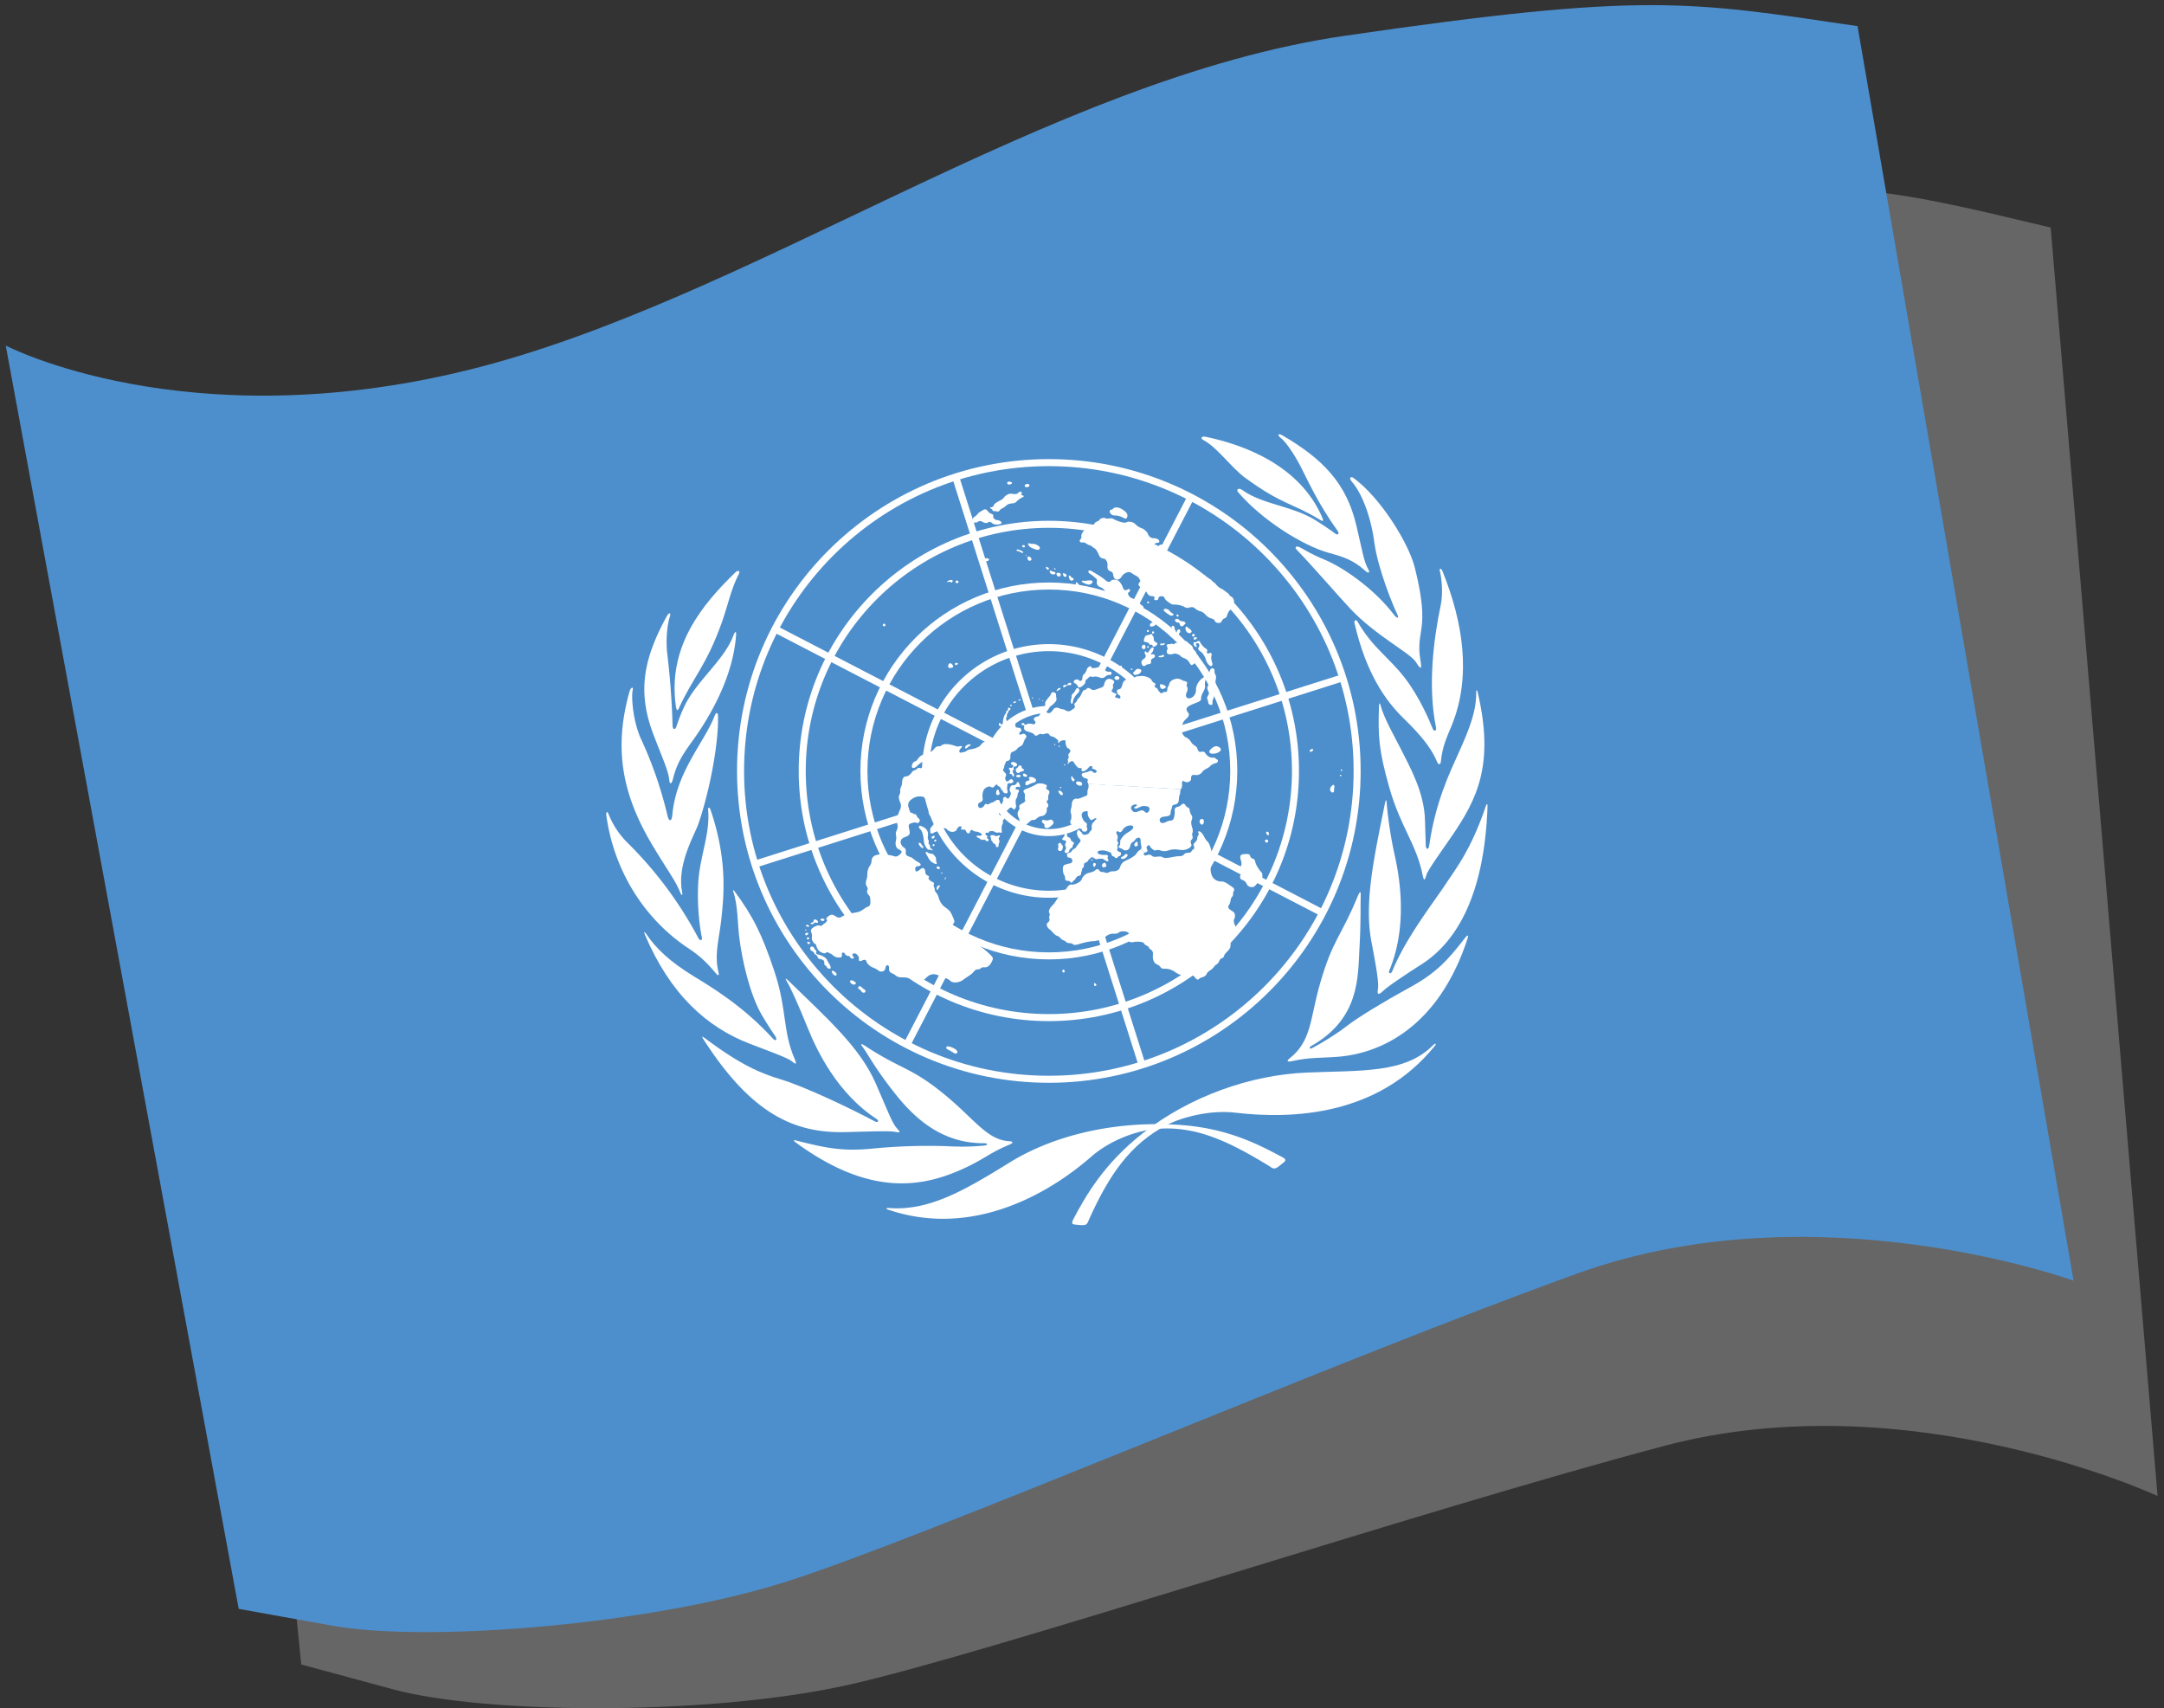
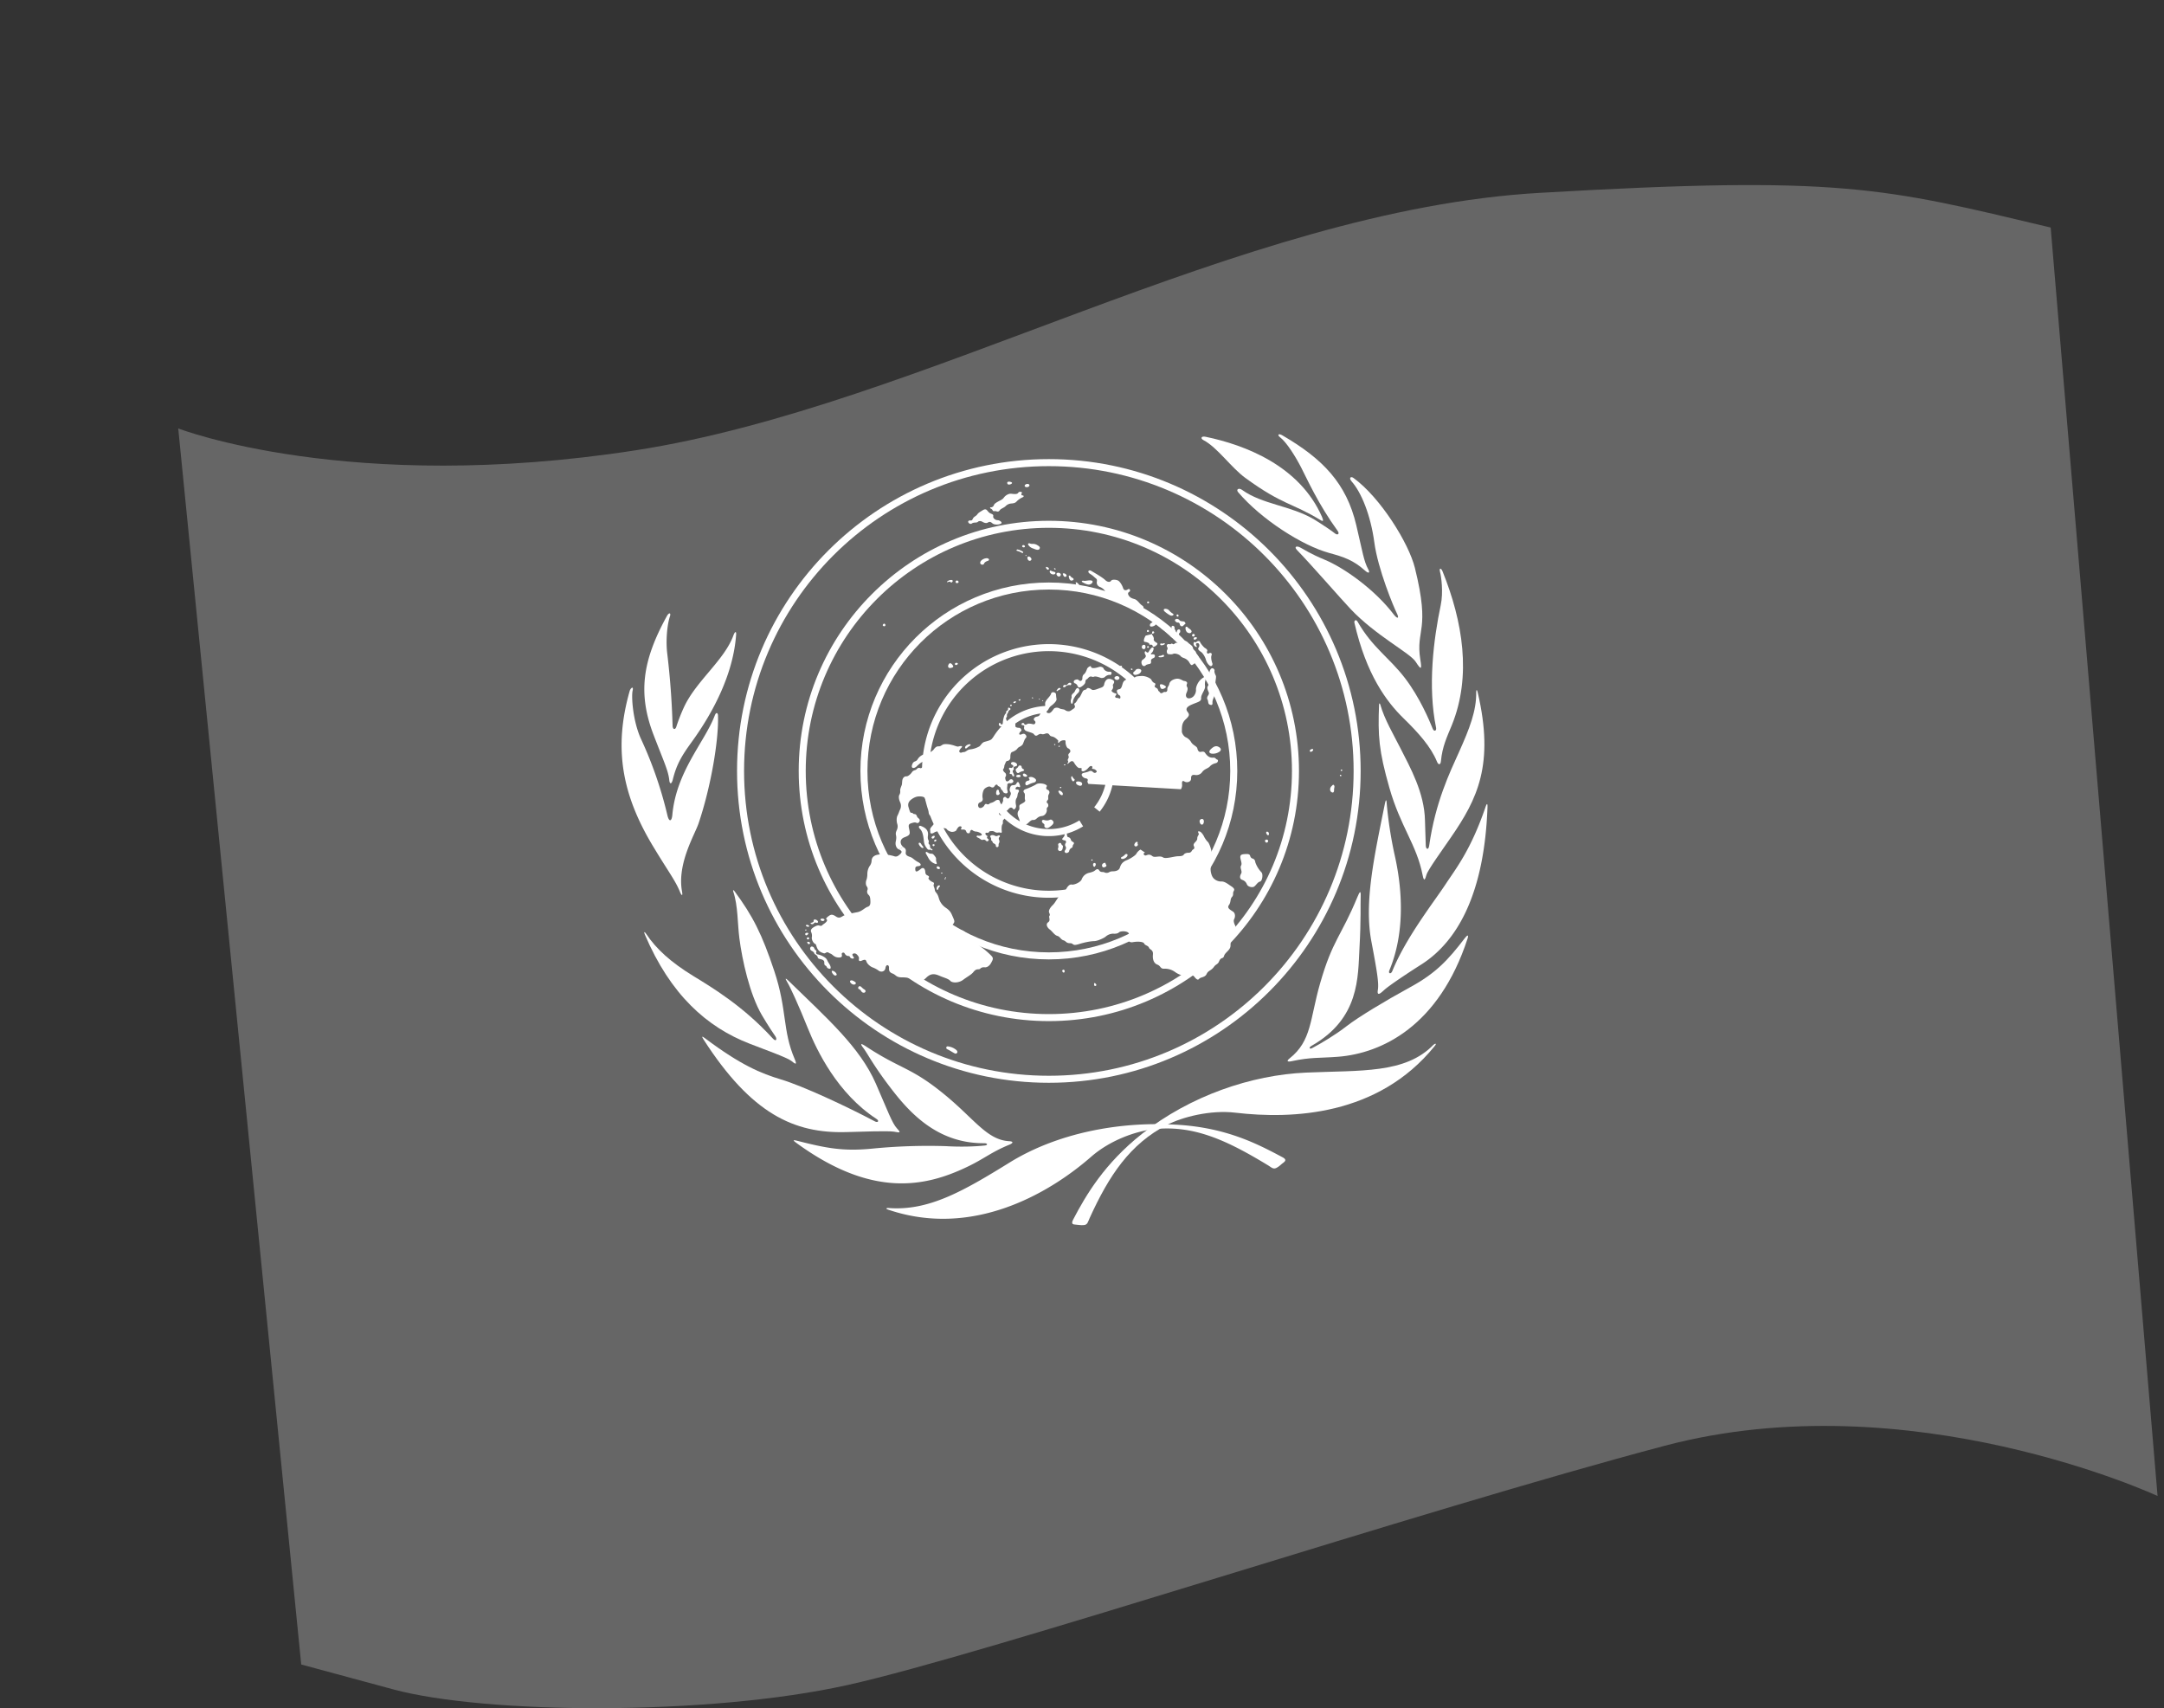
<svg xmlns="http://www.w3.org/2000/svg" id="Layer_1" width="50.813" height="40.107" viewBox="0 0 50.813 40.107">
  <rect x="0" y="0" width="50.813" height="40.107" fill="#333333" stroke="none" />
  <path fill="#666" d="M48.152 5.342l2.51 29.782s-5.809-2.703-11.57-1.18-15.904 4.888-19.185 5.617c-3.28.73-8.504.688-10.671.104l-2.163-.585-2.888-29.021s4.009 1.556 10.735.514c6.726-1.041 14.159-5.639 21.232-6.045 7.075-.411 8.057-.124 12 .814z" />
-   <path fill="#4D8FCC" d="M43.617.614l5.072 29.455s-6.02-2.191-11.629-.177c-5.607 2.016-15.423 6.243-18.627 7.253-3.205 1.012-8.413 1.422-10.623 1.025l-2.205-.396-5.47-29.66s4.215 2.2 10.825.581C17.571 7.076 24.58 1.854 31.592.838 38.604-.181 39.607.02 43.617.614z" />
  <g fill="#FFF">
    <path d="M21.615 19.39c.108.037.192.099.174.228-.006.044-.004.079.008.101a.062.062 0 0 1 .009.055c-.006.02-.002.041.013.051.014.01.02.034.02.054 0 .021.014.048.04.054.025.007.02.045-.006.028-.042-.027-.065.008-.094-.026-.087-.103-.08-.157-.091-.24-.011-.083-.029-.178-.083-.23-.055-.053-.019-.085.01-.075zM21.617 19.797c-.031-.024-.055-.006-.041.027.013.033.059.083.086.086.027.003.025-.02.007-.04-.032-.037-.044-.065-.052-.073zM21.897 19.842c.003.023.025.031.04.016.014-.015.009-.033-.009-.036-.019-.004-.033.006-.031.02zM21.94 19.729c-.02.02.007.037.032.025.024-.012.018-.072-.032-.025zM21.772 20.008c.04.028.068.038.101.036.032-.001.052.025.066.042.014.017.044.053.041.078a.186.186 0 0 0 .009.078c.009.023.024.064-.049.032a.281.281 0 0 1-.143-.135l-.059-.105c-.009-.02.01-.044.034-.026zM22.014 20.398c.036.023.087-.01.037-.045-.053-.036-.078.019-.037.045zM22.109 20.49c-.02.004-.016.026.008.019s.016-.024-.008-.019zM22.2 20.594c-.008.016-.017.031-.017.044 0 .014.016.017.018.001.001-.016.003-.032.009-.04.006-.008-.004-.015-.01-.005zM22.04 20.789c-.032.01-.049.047-.046.079.003.032.028.033.035.007a.143.143 0 0 1 .041-.065c.013-.011-.011-.027-.03-.021z" />
    <path d="M21.21 19.887c.065.044.064.071.058.121-.007.05.012.083.094.109.082.027.089.067.193.122s.063.093.008.097c-.055.004-.076.02-.071.079.005.059.029.068.129-.014.067-.056.1.013.104.055.004.042.006.076.046.094.04.018.054.036.035.059-.019.022.028.064.066.087.038.023.072.021.055.066-.017.043.015.064.023.131s.057.056.095.195a.4.4 0 0 0 .165.226c.114.078.126.13.17.229.043.099.042.107-.032.191-.074.083-.052.167.064.109.113-.055.267-.004.362.192.035.072.249.148.497.398.063.064.048.09 0 .178-.048.086-.115.104-.142.1-.027-.002-.074-.006-.111.031-.038.039-.082-.02-.161.08-.05.064-.137.104-.243.184-.105.078-.254.074-.3.023-.045-.051-.138-.07-.238-.113-.1-.043-.204-.084-.326.039-.122.123-.248.094-.307.055-.059-.037-.119-.063-.262-.063-.143.002-.139-.059-.223-.09-.055-.02-.088-.051-.083-.131.006-.078-.068-.096-.083 0-.014.096-.111.1-.157.066a.562.562 0 0 0-.149-.08c-.065-.027-.127-.09-.142-.139-.015-.047-.042-.047-.109-.018-.069.029-.073-.014-.066-.045.007-.033-.014-.061-.041-.092s-.064-.041-.095-.027c-.031.014-.018.041.013.084.029.043-.062.041-.082.004-.02-.039-.031-.031-.058-.035-.028-.004-.056-.025-.074-.061-.019-.031-.076-.018-.066.025.009.045.008.08-.091.072-.097-.01-.126-.074-.174-.09-.048-.016-.06-.051-.113-.018-.026.016-.035.016-.089-.006-.09-.037-.112-.096-.142-.195-.069-.025-.103-.123-.094-.166a.208.208 0 0 0-.017-.124c-.017-.043.006-.08.068-.116.063-.036.099-.044.124-.034.024.01.059.008.071-.009s.042-.03.073-.058c.03-.026.054-.06.028-.077s0-.044.049-.08c.049-.036.084-.047.167.009.083.057.122.015.181-.016.06-.031.21-.062.321-.082s.175-.105.247-.128c.071-.021.065-.098.061-.166-.004-.068-.021-.097-.044-.116a.103.103 0 0 1-.025-.109c.019-.041-.004-.073-.022-.101-.018-.029-.017-.099-.002-.134s.025-.103.023-.149a.36.36 0 0 1 .05-.176.218.218 0 0 0 .05-.132c.009-.12.12-.145.228-.148.107-.002.236.023.298.043.062.02.091.001.146-.049.053-.051.04-.075-.036-.114l.108-.052z" />
    <path d="M23.636 16.838c.021-.024-.009-.049.024-.091.022-.027.005-.05.051-.079.027-.017.018-.034-.006-.047-.023-.013-.04-.002-.034.017.005.019-.008.04-.036.057-.025.017.007.039-.021.059-.029.02-.063.132-.067.222-.002.044-.043.04-.054.013-.011-.025-.027-.022-.037.001-.01.025.012.066.041.062.029-.004.048.002.046.025a.209.209 0 0 1-.06.101c-.028.021-.061.04-.065.068-.005.027-.024.05-.054.051-.03.001-.055.034-.085.061-.031.027-.103.044-.159.059-.059.016-.082.072-.12.105a.548.548 0 0 1-.224.073c-.067.007-.093.063-.149.063-.032 0-.061.028-.089.006-.029-.022-.007-.063.039-.111.045-.049-.034-.038-.069-.027s-.084-.021-.168-.039a.515.515 0 0 0-.164-.015c-.063.007-.075.054-.137.051-.061-.003-.093.046-.124.085a.38.38 0 0 1-.183.095.267.267 0 0 0-.183.121c-.045.079-.092.024-.13.126-.037.103.052.097.107.041.056-.056.15-.133.255-.143.054-.006.012.109-.028.108-.039-.001-.109.094-.144.079-.036-.016-.062-.003-.087.026-.025.03-.074.014-.111.073-.027.042-.088.092-.119.093s-.056 0-.086.043c-.03.044-.019.123-.032.162-.015.039-.043.1-.036.136a.152.152 0 0 1-.022.098c-.017.031-.012.102.021.172a.2.2 0 0 1-.004.174c-.019.035-.028.078-.057.133-.03.055-.024.146-.008.198a.192.192 0 0 1-.01.145c-.058.128.014.1-.025.271-.013.059.001.147.069.183l.109-.055c-.066-.045-.111-.178.028-.229s.133-.08.109-.194c-.019-.089-.018-.115.057-.138.075-.023.085-.019.124-.004.044.017.103-.062.041-.108-.062-.045-.029-.099-.104-.101-.026 0-.031-.036-.074-.03-.024.003-.045-.09-.059-.133-.026-.087.017-.144.066-.18.049-.037.109-.068.173-.071s.136.006.149.049a.255.255 0 0 0 .068.109c.022.015.061.085.032.133-.028.048-.02.145.033.163.053.018.09.041.072.068-.018.027.028.087-.002.13-.03.044-.093.091-.083.136.01.045-.014.081.038.082.033.001.071-.039.1-.042s.054-.029.074-.055c.02-.025.048-.068.074-.04.02.022.076 0 .104.037.029.037.067.049.098.059.032.01.109-.003.126-.034.016-.031.045-.083.078-.091.033-.008.058.011.04.04-.017.029-.008.038.031.034.038-.003.068.005.08.036.011.026.017.046.046.051.03.003.042-.005.047-.032.004-.027.027-.06.055-.041a.16.16 0 0 0 .09.034c.031 0 .078.021.102.035.024.015.044.043.019.053a.128.128 0 0 1-.08.007c-.028-.006-.047.023-.012.041a.288.288 0 0 1 .071.041.067.067 0 0 0 .062.016c.023-.008.044-.003.063.017.02.02.034.024.053.01.02-.015.02-.037.004-.045s-.036-.032-.025-.046.007-.033-.017-.041-.036-.066-.001-.062c.08.011.052-.033.088-.036.052-.003.071-.007.108.016.038.023.065.02.085.015a.106.106 0 0 1 .056.006c.017.008.028-.005.024-.041-.005-.044-.007-.128.018-.16.021-.025-.004-.085.022-.104.027-.019.052-.07.038-.092-.013-.022-.034-.026-.068-.013-.035.013-.097-.017-.071-.083.031-.079-.002-.127.015-.204.017-.077-.048-.098-.113-.048-.065.049-.112.04-.13.063-.019.023-.056.017-.07.007-.014-.01-.039.006-.052.036-.014.03-.076.073-.114.053-.039-.02-.045-.102.01-.125.056-.023.078-.049.065-.109-.013-.06.008-.178.049-.214.042-.036.104-.066.137-.045s.07.025.092-.011c.021-.035.058-.058.073-.025.016.032.063.026.073.067s.047.049.058.086.131.07.103-.023c-.021-.068 0-.104-.004-.134-.003-.03.03-.052.058-.044.029.009.1-.016.08-.059-.019-.043-.065-.043-.09-.013-.025.031-.073.046-.087-.002-.008-.029-.018-.058 0-.083.018-.026.01-.07-.017-.09-.026-.021-.057-.062-.04-.083.032-.038.019-.081.036-.109.018-.028.021-.082.063-.085a.076.076 0 0 0 .068-.079c0-.04-.001-.118.046-.132.047-.015.101-.048.124-.084s.104-.047.129-.112c.027-.065.034-.099.064-.131.029-.033.009-.061-.011-.081-.02-.02-.045-.024-.086-.006-.04.019-.065.003-.057-.017.009-.02.025-.051.045-.06.02-.009-.008-.076-.049-.075-.04.001-.096-.011-.087-.051.007-.04-.021-.112-.067-.104-.046.008-.124.044-.131.003-.011-.042-.037-.063-.008-.098zM19.272 21.603c.017.024.063.027.081.008.017-.021.001-.036-.033-.042-.035-.007-.064.011-.048.034zM19.16 21.661c.027.018.054-.001.047-.025-.008-.023-.038-.044-.065-.047-.026-.002-.039.006-.037.033.001.027-.026.036-.052.042s-.027.023-.001.03c.026.008.041.005.054-.012.014-.017.041-.03.054-.021zM18.952 21.755c.05.016.068-.017.02-.036-.051-.019-.066.023-.02.036zM18.915 21.826c-.018.011 0 .029.014.021.011-.008.006-.034-.014-.021zM18.965 21.902c-.034-.005-.07.014-.055.041.015.027.034.018.056-.002s.017-.035-.001-.039zM18.958 22.053c.03.016.063-.027.029-.041-.035-.016-.057.025-.029.041zM18.996 22.117c-.033-.012-.06-.002-.025.039.026.032.083-.017.025-.039zM19.154 22.309c-.021-.01-.029-.033-.039-.055-.008-.021-.058-.047-.081-.016s-.008.07.027.088c.035.018.051.033.057.053s.024.029.04.039.041.035.043.059c.003.021.017.031.049.039.079.014.106.041.105.082s.006.063.026.072c.038.016.027.049.059.063.032.016.073.025.064-.027-.008-.055-.055-.102-.078-.156-.023-.053-.057-.07-.096-.094a.437.437 0 0 0-.125-.047c-.028-.002-.049-.027-.04-.049.011-.022.007-.042-.011-.051zM19.534 22.826a.152.152 0 0 0 .061.074c.025.014.069-.004.044-.041a.14.14 0 0 0-.079-.064c-.023-.008-.037.002-.026.031zM19.965 23.063c.014.029.063.061.097.053s.049-.037.016-.061c-.034-.023-.066-.041-.091-.037s-.035.017-.022.045zM20.171 23.223c.057.023.047.076.101.084s.07-.049.027-.074c-.06-.035-.069-.068-.104-.078-.035-.009-.067.052-.024.068zM22.243 24.635c.051.021.143.084.181.1.037.016.096-.039.017-.094a.37.37 0 0 0-.193-.074c-.03.003-.044.048-.005.068z" />
    <path d="M22.67 17.524c-.02.027-.003.065.025.044s.065-.054.083-.06.021-.036-.013-.034-.074.024-.095.05zM21.909 19.628c-.024.01-.041.03-.031.046.01.016.03.026.056-.004.025-.029.018-.059-.025-.042zM23.348 19.616c-.053-.024-.118.002-.089.042.03.041 0 .063.021.076.037.023.017.047.05.065.033.018.053.026.054.063 0 .037.065.04.064-.009-.001-.022.002-.05.013-.064.01-.014.009-.046-.001-.069-.011-.023-.012-.046.009-.068.021-.022.008-.05-.03-.034-.038.017-.046.019-.091-.002zM23.959 19.389a.548.548 0 0 0-.049-.215c-.017-.039-.027-.1.011-.146.038-.047-.01-.105.033-.136.042-.03.137-.06.117-.109-.02-.05.011-.133-.021-.167s-.018-.072.038-.09c.056-.017.203-.084.235-.107s.077-.028.113-.025c.035.002.081.01.106.023.026.014.052.026.034.054-.018.027-.011.061.022.072.033.012.062.049.029.105-.032.056.003.103-.025.135-.028.031-.033.057-.01.072.024.015.032.073.011.091a.066.066 0 0 0-.023.068c.007.024-.018.135-.119.146-.117.013-.117.098-.206.092-.052-.004-.102.071-.139.092-.037.021-.063.057-.074.077s-.092.024-.083-.032zM23.518 18.884c.019-.039.043-.076.036-.111-.008-.035.036-.089.071-.05.035.038.063.035.086-.019.025-.053.036-.071.012-.113-.024-.042-.015-.067 0-.11.017-.042.042-.044.075-.046.034-.002.06-.013.073-.046.013-.032.043-.036.055-.008.011.028.024.05.026.075.002.025.004.033-.044.017-.048-.017-.093.063-.035.063.057-.001.066.028.039.071-.027.043-.011.087-.042.134-.032.048-.022.119-.012.171.01.052-.042.121-.074.075-.034-.046-.077-.023-.104.011-.027.034-.066.058-.097.062s-.043-.007-.04-.037c.002-.029.005-.059-.007-.079s-.033-.031-.018-.06zM23.4 18.566c-.012.037-.02.096.02.101.039.005.066-.035.049-.055-.018-.021-.006-.047-.022-.063s-.039-.006-.047.017zM24.144 18.329c-.05.006-.069.041-.068.069 0 .029.02.054.061.031a.58.58 0 0 1 .142-.056c.037-.009.071-.05.031-.087-.04-.037-.09-.05-.125-.042s-.037.02-.02.037c.016.019.011.044-.021.048zM23.873 18.239c.032.017.064.012.083-.002s.008-.048-.04-.045c-.047.002-.073.03-.043.047zM24.021 18.202c.009.029.058.046.087.028.028-.017.003-.033-.026-.055-.03-.023-.074-.015-.061.027zM23.93 18.141a.246.246 0 0 1 .084-.035c.025-.005.048-.032.024-.042-.023-.01-.049-.031-.05-.063s-.062-.041-.075-.008c-.021.053-.072.048-.062.091.011.043.041.086.079.057z" />
    <path d="M23.728 18.027c-.031-.01-.047.017-.029.038.018.021.028.043.016.07-.013.027-.005.042.017.038.022-.004.039.021.038.038 0 .017.062.032.04-.021-.022-.054-.044-.083-.021-.106.038-.038-.006-.05.015-.074.022-.024.083-.011.078-.056-.005-.044-.073-.07-.111-.061-.038.009-.042.042-.011.059.03.017.048.037.025.055-.024.018-.025.03-.057.02zM24.483 19.32c.024.023.05.031.04.066-.009.035.047.086.118.036.071-.051.142-.107.061-.168-.049-.037-.06.034-.179 0-.064-.019-.069.037-.04.066zM24.859 18.599c.013.027.033.059.065.069.033.01.037-.023.029-.046-.008-.024-.05-.057-.071-.059-.025-.001-.038.009-.023.036zM24.901 18.477c-.02.003-.015.03.005.027.019-.003.022-.033-.005-.027zM25.153 18.249c-.004.031.019.086.041.094.022.008.053-.033.035-.048a.145.145 0 0 1-.047-.058c-.004-.016-.024-.018-.029.012zM25.277 18.407c.015.023.077.051.107.039.031-.012.039-.061-.002-.083-.042-.022-.099-.019-.111-.001-.01.018-.005.026.006.045zM24.995 17.949c-.021.003-.02.029.008.018.028-.012.025-.023-.008-.018zM24.761 17.47c-.02.003-.005.028.01.023.017-.005.012-.027-.01-.023zM24.858 17.515c-.014.01.008.029.022.016.017-.014 0-.031-.022-.016zM23.733 16.546c-.022.004-.019.04.009.031.03-.008.019-.036-.009-.031zM23.845 16.468c-.025-.006-.056.017-.048.032s.029.009.05-.007c.021-.014.014-.021-.002-.025zM24.229 16.385c.001.011.031.017.031.002-.003-.013-.032-.019-.031-.002zM24.403 16.406c-.017.005-.008.023.006.019.012-.004.009-.023-.006-.019zM24.476 16.457c.004.013.025.007.018-.006-.007-.013-.023-.011-.018.006zM23.926 16.423c-.022.006.004.034.018.027.012-.007.044-.043-.018-.027zM22.271 15.607c-.019.039-.008.091.06.075.065-.016.062-.035.03-.077-.032-.041-.067-.048-.09.002zM22.441 15.613c.027.008.078-.035.031-.048-.047-.014-.067.038-.031.048zM20.739 14.656c-.036.039.027.061.046.038.019-.024-.014-.074-.046-.038zM22.247 13.647a.176.176 0 0 1 .086-.031c.023-.001.048.013.035.035s-.027.034-.044.018c-.018-.017-.057-.013-.064-.002-.007.011-.034-.003-.013-.02zM22.448 13.683c.023.022.085-.005.051-.04-.034-.035-.082.008-.051.04zM24.961 22.828c.031.029.054-.033.026-.055-.029-.021-.067.02-.026.055zM25.691 23.123c.003.049.081.023.041-.021-.04-.043-.043-.012-.041.021zM26.887 20.018c-.068.017-.015.083.027.065.043-.018.086-.031.144.017.059.047.172-.022.252.031.064.042.256-.027.358-.028.104-.001.119-.023.134-.045.016-.022.066-.038.103-.036.035.002.064-.016.074-.036.012-.021.017-.03.046-.049.029-.017.02-.049.007-.075s0-.056.026-.082c.026-.025.056-.061.055-.09-.002-.072.052-.085.031-.126-.022-.041-.013-.052.025-.042.037.01.084.078.1.112.015.034.058.104.092.132s.103.224.086.281c-.017.057.012.178-.006.248a.404.404 0 0 0 .018.268c.046.107.163.136.214.133.084-.004.15.054.226.104.076.05.099.078.068.126-.027.047.007.084-.039.133s-.022.124-.071.19c-.049.067.02.106.089.15.069.043.059.133.034.18s.004.115.029.164c.022.049-.019.183-.06.23-.042.047-.054.121-.055.229-.002.109-.127.156-.151.24-.025.086-.072.016-.119.133-.025.066-.076.063-.117.123-.07.098-.135.084-.174.17-.038.086-.144.07-.177.115-.034.043-.074-.004-.116-.055-.041-.053-.121-.016-.194-.014a.486.486 0 0 1-.253-.092.41.41 0 0 0-.257-.078c-.095.004-.076-.064-.16-.096-.083-.031-.115-.121-.104-.236.012-.117-.078-.115-.093-.162-.015-.049-.093-.051-.112-.096-.019-.045-.146-.055-.269-.033-.123.02-.122-.102-.098-.148.025-.047.003-.079-.043-.095-.044-.017-.147-.019-.182.013-.033.032-.093.034-.138.03a.276.276 0 0 0-.171.066c-.043.039-.195.107-.272.109s-.201.021-.359.07c-.169.053-.114-.021-.209-.021-.096 0-.09-.049-.155-.068-.066-.02-.078-.086-.144-.104-.067-.018-.121-.109-.176-.149-.056-.04-.106-.123-.04-.17.068-.046.006-.123.031-.152s-.006-.059-.011-.092c-.005-.033.018-.092.089-.16s.118-.197.181-.222c.061-.024.103-.095.132-.15.028-.055.077-.122.133-.11s.209-.053.234-.124a.24.24 0 0 1 .172-.151c.08-.019.115-.034.147-.062.029-.026.066-.038.091.003.035.058.087.029.123.048s.081.014.11-.003c.029-.018.055-.021.098-.022.044 0 .134-.015.155-.086s.059-.134.158-.174c.101-.04.218-.123.229-.153a.268.268 0 0 1 .097-.098l.107.072zM26.741 15.823c.037-.017.08-.077.043-.103-.037-.026-.101-.018-.12.014-.02.032-.05.038-.054.061-.004.024.011.082.131.028z" />
    <path d="M27.729 18.53a.18.18 0 0 0 .027-.118c-.004-.048.001-.099.057-.063.054.035.158.012.155-.072-.003-.083.042-.09.096-.081a.171.171 0 0 0 .164-.068c.048-.072.136-.084.18-.132.042-.048.097-.068.145-.08s.061-.073.027-.083c-.036-.009-.033-.048-.092-.044-.06.004-.124-.012-.19-.111-.023-.036-.057-.034-.102-.025-.045.01-.072-.034-.081-.083-.012-.049-.106-.076-.144-.143a.282.282 0 0 0-.132-.119c-.04-.019-.093-.093-.088-.146.005-.053-.016-.176.086-.269.102-.092.091-.123.049-.179-.044-.056-.044-.112.106-.175.148-.063.217-.067.212-.152-.004-.085.104-.197.092-.279-.012-.083.009-.128.014-.164.007-.037.016-.091-.09-.011-.104.08-.142.212-.137.258.006.046-.022.163-.12.197s-.138-.04-.103-.119c.037-.081.029-.118.013-.143-.017-.025-.009-.054.001-.079.011-.024-.021-.054-.064-.058-.044-.003-.104-.071-.202-.05-.097.021-.145.074-.152.12s-.047.071-.046.122c.003.051-.021.071-.057.065-.037-.006-.06.039-.092.028-.038-.014-.025-.032-.048-.043-.024-.01-.015-.056-.055-.075-.041-.019-.055-.044-.04-.06.016-.016.016-.054-.01-.06-.024-.007-.057-.038-.071-.073-.014-.036-.143-.102-.247-.091-.043.004-.125.004-.145.036-.02.032-.112.031-.144.033-.031.001-.107.027-.131.086-.024.06-.031.143-.086.154-.055.011-.067.026-.054.071.015.045.031.063.058.075.027.012.029.083-.003.073a.274.274 0 0 0-.075-.017c-.02 0-.034-.03-.014-.05.019-.021.029-.049.002-.053-.026-.003-.123-.04-.088-.082.056-.069.004-.1.029-.133.024-.034.038-.069-.005-.097-.043-.027-.093-.038-.131-.021-.037.018-.067.07-.075.119-.009.049-.037.069-.092.086-.056.017-.16.072-.205.037-.046-.035-.1-.05-.115-.016-.015.033-.064.006-.097.068-.033.062-.056.126-.088.147-.03.021-.046.095-.094.124-.017.01-.013.033-.002.052.013.02.006.056-.025.074-.032.019-.07.056-.105.061a.136.136 0 0 1-.099-.03c-.026-.02-.091-.015-.13-.038-.039-.022-.108-.024-.136.016s-.064.092-.106.096c-.042.004-.08-.024-.045-.053.035-.028.039-.081.098-.122.06-.042.127-.114.122-.152a.838.838 0 0 1-.012-.109c.002-.052-.1-.084-.119-.015-.019.069-.139.146-.137.227.001.08.011.146-.061.18-.071.033-.041.11-.124.124-.082.014-.099.071-.061.1.038.029.011.094-.039.081s-.111-.023-.139-.003c-.029.02-.061.018-.065-.003-.003-.022-.039-.032-.056-.015-.018.017-.011.041.018.043.029.002.045.015.035.041-.008.025-.007.077.059.1.064.024.15.041.172.074.022.033.049.042.082.021.03-.021.066-.038.091-.028.027.009.052.007.086-.006.033-.012.074-.02.102.023.028.043.051.034.089.048.04.014.079.048.096.066.017.018.027.012.02.045-.006.034.006.039.024.02a.14.14 0 0 1 .089-.048c.039-.003.063-.011.061.039-.002.05.025.137.061.149.036.012.076.063.034.105-.041.041-.031.056-.024.077s.004.039-.008.06c-.011.021-.016.034-.007.048.006.015.013.03-.001.046-.017.016-.021.044.016.013.036-.031.086-.084.128-.014.042.071.096.132.129.128s.064.003.049.031c-.014.027.016.059.06.04a.272.272 0 0 0 .096-.073c.027-.032.054-.052.072-.045.019.005.034.018.021.04-.014.021.008.026.038.031.03.005.085.046.063.07-.023.024-.051.029-.084-.002-.031-.032-.063-.03-.095-.014-.031.016-.085.026-.123.036-.038.009-.064.036-.029.082a.13.13 0 0 0 .077.046c.036.004.06.025.046.053-.012.027.003.049.017.077l2.173.125zM28.178 19.25c-.023.026-.003.093.028.107.028.015.06-.009.062-.071.001-.06-.051-.078-.09-.036z" />
    <path d="M28.427 17.594c-.04.04-.046.086.02.1a.27.27 0 0 0 .195-.051c.038-.032.031-.073-.015-.1s-.099-.049-.2.051zM27.236 16.092c.009.059.027.108.1.073.072-.035.039-.055-.013-.083-.052-.027-.093-.019-.087.01zM28.368 16.328c-.025.037-.031.07-.013.099.019.029.008.097.043.112.034.016.079.031.072-.044-.006-.076.066-.163.053-.224-.015-.06.038-.171.021-.214-.017-.042.024-.159.004-.195-.019-.038-.038-.084-.03-.116.008-.033-.057-.096-.098-.022-.042.073-.013.155-.034.201-.021.045.008.14-.022.18-.031.04-.004.097.009.127s.026.047-.005.096zM24.813 16.206c.014-.019.034-.047.053-.053.021-.006.058.014.025.033-.031.018-.054.025-.06.036s-.029 0-.018-.016zM24.967 16.102c-.018.02.007.04.032.031.035-.013.023-.029.06-.04.035-.011.048-.013.064-.007.018.006.039-.014.029-.039-.01-.025-.054-.021-.077.008-.024.029-.043.037-.057.028-.013-.008-.038.001-.051.019zM26.672 19.773c-.023.019-.049.061-.032.083.015.023.047.022.068 0 .028-.028-.009-.051.005-.068.015-.017-.02-.032-.041-.015zM26.338 20.122a.223.223 0 0 0 .081-.06c.022-.022.074-.014.052.034-.021.048-.095.079-.127.07-.034-.009-.023-.039-.006-.044zM25.881 20.297c-.01.021-.003.059.023.066.026.007.065-.012.075-.032.009-.02-.021-.037-.02-.062.002-.022-.06-.01-.078.028zM25.669 20.282c-.006.017-.001.059.021.067.021.009.024-.016.035-.032.01-.016.005-.042-.009-.051-.014-.009-.039-.003-.047.016zM25.632 20.203c.021.014.032-.015.016-.022-.018-.008-.032.011-.016.022zM24.847 19.838c.006.022.009.054-.002.075-.012.021.005.067.04.068.035 0 .057-.015.065-.055.01-.04.015-.069-.002-.077-.03-.015-.022-.045-.046-.056-.021-.01-.062.013-.055.045zM25.04 20.028c-.028.001-.056-.033-.032-.062.023-.028.031-.068.013-.092a.067.067 0 0 1 .003-.08c.014-.017.009-.061-.018-.062-.027 0-.077-.02-.063-.039.021-.03.054-.058.054-.088.001-.061.049-.073.056-.012.006.061.019.058.041.065.024.007.046.033.049.05.002.017.025.052.049.058.024.006.037.039.011.062-.024.022-.004.063-.04.079s-.056.054-.057.074c-.005.033-.048.046-.066.047zM29.126 20.101c-.015.063.05.164.016.221-.034.057.035.133.001.19-.034.057-.038.122.021.144.06.022.092.052.115.108.022.058.128.082.171.051.043-.03.082-.106.137-.117.054-.011.078-.179.029-.222a.644.644 0 0 1-.141-.234c-.001-.039-.029-.077-.061-.084-.031-.007-.05-.03-.061-.068-.012-.037-.049-.043-.122-.037-.072.004-.096.017-.105.048zM29.729 19.714c-.05.01-.016.085.025.067.04-.018.027-.078-.025-.067zM29.733 19.562c-.017-.052.064-.048.063.016-.004.065-.052.021-.063-.016zM30.777 17.598c-.042.026-.018.075.031.043.048-.033.028-.078-.031-.043zM31.267 18.457c-.045.042-.046.112-.004.14.044.027.064-.002.062-.047-.002-.045.021-.082.001-.11-.021-.029-.032-.009-.059.017zM31.472 18.221c.024.013.035-.017.014-.027-.021-.011-.036.016-.014.027zM31.495 18.1c.022.007.031-.023.013-.03-.021-.007-.042.021-.013.03zM25.143 16.472c-.007-.041.028-.087.019-.118-.008-.032.021-.063.038-.077.018-.014.033-.032.046-.062s.033-.061.06-.061c.026.001.069.06.005.119-.063.058-.114.147-.117.196-.004.049-.037.094-.051.003zM25.245 16.046c.034.01.054.049.064.071.012.022.028.034.07.013.04-.021.102-.075.104-.106.003-.031.01-.068.033-.075s.044-.052.081-.063c.035-.011.054.018.091.002.038-.016.116.012.155.026s.093-.007.105-.023c.012-.017.081-.056.115-.044s.067-.084-.007-.076c-.075.009-.133-.045-.142-.074-.009-.03-.061-.048-.093-.041-.033.007-.086.029-.138.03-.052.002-.066-.017-.067-.04-.001-.022-.078.018-.092.061-.014.041-.038.098-.071.123s-.037.063-.038.101c0 .037-.035.071-.068.05-.032-.021-.035-.041-.095-.02-.057.02-.045.074-.007.085zM26.23 15.874c-.03-.003-.086.032-.05.068.038.036.077.022.096 0 .02-.024.007-.064-.046-.068zM26.314 15.666c.024.013.049-.02.021-.032-.025-.013-.051.015-.021.032zM26.563 15.725c.017.013.044-.007.021-.023-.021-.017-.041.008-.021.023zM26.879 15.324c-.002-.035.024-.04.037-.021.013.021.041.026.055.003a.35.35 0 0 1 .069-.097c.017-.008.04-.017.047.011.007.028-.023.094-.041.105-.019.013-.032.045-.008.039.025-.005.066-.005.076.018a.05.05 0 0 1-.028.068c-.027.011-.062.032-.059.061.002.029.01.07-.035.078s-.083.019-.093.035c-.011.016-.057.026-.08-.012-.022-.039-.028-.095.015-.124.044-.029.084-.069.068-.101-.016-.031-.024-.048-.023-.063zM26.818 15.165c-.013.028-.008.056.018.07.026.014.053.001.058-.021.006-.023.007-.063-.015-.071-.023-.009-.051-.001-.061.022zM26.952 15.171c-.024.005-.023.042.007.039.028-.002.021-.045-.007-.039zM27.214 15.428c.028.011.101.001.116-.016.013-.017-.009-.045-.025-.036a.176.176 0 0 1-.072.024c-.022.001-.043.02-.019.028zM27.266 15.107c-.019-.005-.032.027-.012.039.021.01.057 0 .081-.012.023-.012.021-.043-.012-.029-.033.014-.045.005-.057.002zM27.012 14.896c-.025.008-.06.014-.079.021-.021.006-.029-.002-.044.028s-.027.058-.028.083c-.002.024-.005.04.031.044.036.004.094.026.094.043-.002.018.018.029.032.022.016-.007.045.008.047.026.002.02.013.028.044.017.031-.012.097-.062.054-.086-.042-.024-.081-.057-.071-.086.008-.028-.019-.077-.031-.092-.013-.015-.014-.041.006-.041.031 0 .047-.03.024-.046-.023-.017-.041.001-.038.033.002.031-.017.026-.041.034zM26.948 14.792c-.025.008-.024.054.013.044.035-.008.013-.052-.013-.044zM27.095 14.509c.019-.009.052-.051.021-.059a.438.438 0 0 1-.13-.082c-.021-.023-.061-.018-.08-.01-.019.008.015.041.046.051.031.009.067.054.09.087.022.033.027.025.053.013zM27.11 14.558a.216.216 0 0 1-.08.07c-.032.017-.047.083.004.083.049 0 .11-.032.106-.065-.007-.033-.013-.065-.002-.078.012-.011-.012-.043-.028-.01zM27.269 14.756c.04.025.179.131.2.161.021.03.033.049.062.051s.069.009.086.019.056 0 .057-.035c0-.035.007-.081.027-.095.019-.015.017-.068-.005-.077-.022-.008-.055.003-.062.045-.007.041-.027.076-.054.083-.029.009-.05-.004-.068-.038-.02-.033-.04 0-.077-.047-.039-.047-.12-.1-.149-.102-.028-.001-.039.022-.017.035z" />
    <path d="M27.408 14.711c-.02-.009-.063-.037-.079-.03-.015.007-.009.042.063.056a.251.251 0 0 1 .101.065c.01.02.053.065.079.058.026-.008.044-.026.032-.051-.012-.024-.031-.051-.024-.075.005-.023-.046-.067-.07-.021-.008.013.004.05.016.062.01.012-.001.026-.022-.001-.024-.029-.068-.049-.096-.063zM27.331 14.338c.01.022.118.102.162.115.044.012.09-.023.041-.05-.068-.04-.077-.081-.121-.099-.047-.017-.103-.014-.082.034zM26.953 14.123c-.026.009-.023.048.012.04s.014-.048-.012-.04zM27.643 14.427c-.027.003-.017.057.014.05.029-.005.019-.054-.014-.05zM27.638 14.53c-.039 0-.06.031-.043.052.019.021.035.035.064.035.03-.001.044.027.046.048.003.021.031.047.058.039.024-.007.041-.041.063-.049.021-.009.002-.063-.039-.065-.042-.003-.074-.008-.088-.025a.082.082 0 0 0-.061-.035zM27.838 14.733c-.006.041.012.104.053.122.041.02.069.011.083-.011.014-.021.001-.043-.021-.063-.02-.02-.057-.037-.067-.054s-.044-.019-.048.006zM27.994 14.903c-.01.015.001.043.026.042.025-.001.031-.012.034-.032.003-.02-.035-.05-.06-.01zM28.07 14.961c-.067.002-.046.089.012.046.036-.025.029-.047-.012-.046zM28.091 15.151c.015.027.021.051-.016.034-.037-.018-.05-.048-.048-.075 0-.026.012-.044.032-.033.02.012.031 0 .045-.014.014-.012.063-.025.074.009s.089.129.12.145c.03.016.063.046.047.072-.015.025.003.074.04.051s.085-.006.063.047c-.021.052.006.153.02.187.013.034-.018.092-.068.05-.05-.042-.077-.103-.086-.141s-.059-.144-.12-.182c-.061-.039-.071-.071-.048-.098.024-.027.021-.084-.007-.099-.027-.014-.073.003-.048.047zM27.458 15.124c-.045-.012-.069.021-.058.052.013.031.027.046.008.078-.02.032-.01.104.032.105.04.002.068.011.11-.008.041-.019.142.014.171.052.029.037.085.046.11.061a.23.23 0 0 1 .088.077c.02.034.046.087.076.072.029-.015.058-.05.096-.047.039.003.099-.013.074-.048-.025-.036-.033-.05-.021-.083.009-.032-.054-.079-.06-.115-.005-.036-.067-.06-.073-.11-.008-.05-.076-.086-.098-.106-.02-.02-.069-.079-.137-.052-.066.026-.099.059-.139.042s-.068.053-.102.025c-.032-.026-.037.016-.077.005zM26.676 14.275c0 .048.045.089.108.07.063-.02.094-.093.037-.127-.058-.034-.111-.133-.181-.152-.068-.019-.096-.034-.123-.065-.026-.032-.048-.078-.003-.104.044-.024.012-.09-.03-.06-.043.031-.095.029-.112-.029-.018-.058-.07-.151-.118-.177-.048-.025-.143-.031-.165.005-.024.036-.081.037-.14-.02-.058-.058-.261-.174-.324-.212-.064-.038-.102.026-.031.068.07.042.115.091.137.107.022.016.032.03.024.079-.009.049.014.1.072.123.058.022.123.078.132.126.01.049.071.123.143.129.07.007.149.092.219.094.07.001.13.081.203.077.072-.006.154-.025.152.068zM25.241 13.769c.008-.031.034-.041.021-.071-.013-.031.011-.038.047-.002.038.037.072.095.05.132-.024.037-.136.02-.118-.059zM25.424 13.673c.037.02.104.059.158.051s.106-.076.05-.093c-.059-.016-.144.015-.185.005-.042-.009-.064.016-.023.037zM25.096 13.536c.006.031.019.103.069.095.049-.006.057-.038.029-.056-.026-.019-.052-.028-.058-.047-.006-.019-.045-.021-.04.008zM24.957 13.48c.009.028.028.077.066.061.038-.016.021-.045-.002-.064-.022-.019-.072-.025-.064.003zM24.807 13.482c.007.037.053.075.086.042.033-.031.012-.06-.019-.072-.028-.012-.073-.002-.067.03zM24.649 13.43c.015.048.075.066.109.053.033-.013.031-.047.006-.054-.024-.007-.075-.018-.087-.031-.012-.013-.033.014-.028.032zM24.56 13.325c.004.022.032.056.053.05.021-.007.024-.034-.001-.049s-.057-.026-.052-.001zM24.762 13.366c.018.015.037-.002.016-.019-.024-.015-.038 0-.016.019zM24.126 13.089c-.008.038.027.084.056.078.031-.006.055-.034.022-.073-.033-.039-.072-.032-.078-.005zM24.082 13.037c-.009.014.006.021.015.013.008-.009-.003-.031-.015-.013zM23.883 12.934c.023.003.093.031.112.046s.045-.011.02-.029a.38.38 0 0 0-.118-.05c-.025-.005-.041.029-.014.033zM24.008 12.808c-.03.036.041.057.056.032.016-.025-.032-.059-.056-.032zM24.151 12.802c.027.038.068.063.1.073s.125.06.155.016c.029-.043-.005-.066-.052-.094-.078-.045-.124-.017-.161-.034-.036-.017-.072-.001-.042.039zM23.033 13.169a.2.2 0 0 1 .138-.063c.051.002.076.046.022.063-.051.016-.078.041-.086.064-.019.052-.132.02-.074-.064zM22.763 12.221c.028-.007.056.017.078-.037.022-.055.077-.063.106-.106.031-.044.069-.06.12-.093.05-.033.083-.035.11-.004.027.03.044.06.094.079.049.02.057.03.05.067-.005.037.048.085.101.086.052.001.119.05.088.077-.031.027-.155.043-.208-.004-.054-.048-.079-.033-.113-.014-.033.019-.086 0-.113-.017-.027-.017-.08-.036-.113-.004-.034.032-.095.003-.145.041-.049.035-.127-.053-.055-.071zM23.265 11.911a.073.073 0 0 0 .073-.053c.012-.033.059-.061.115-.091.055-.03.087-.04.123-.089.037-.05.11-.091.165-.086.053.005.141.022.167-.021.025-.042.104-.023.087.003-.017.027-.018.054.013.057.032.003.047.024-.002.048a.444.444 0 0 0-.132.092c-.031.036-.06.044-.119.05a.207.207 0 0 0-.141.061c-.032.036-.112.061-.136.094-.023.033-.042.043-.082.029-.038-.014-.069.013-.087-.021s-.034-.037-.049-.045c-.015-.009-.018-.029.005-.028zM23.656 11.358c.016.036.096.014.108-.016.012-.029-.144-.064-.108.016zM24.081 11.375c-.035.023-.024.06.024.063.048.002.073-.027.066-.051-.006-.025-.054-.036-.09-.012z" />
-     <path d="M27.202 12.833c-.011.051-.111.068-.135.03s.026-.1.092-.115c.064-.014.066-.009.061-.047s-.067-.066-.13-.064a.14.14 0 0 1-.134-.097c-.015-.053-.102-.125-.14-.135a.379.379 0 0 1-.155-.097c-.045-.05-.146-.077-.211-.045s-.243-.041-.306-.079c-.065-.038-.13.011-.178-.014-.05-.025-.133 0-.146.033s-.097.042-.122.09c-.026.048-.086.069-.169.112-.08.042-.15.127-.137.202.009.041-.048.067-.039.095.009.027.016.038.076.033.059-.005.119.067.153.065.033-.002.082.057.117.072s.084.104.105.158c.021.054.063.084.106.084.044 0 .104.068.096.166-.01.098.036.123.066.131.027.009.06.029.063.067a.283.283 0 0 0 .034.102c.01.018.063.044.106.019.065-.037.069-.095.117-.123.049-.028.112-.073.185-.018.074.055.145.072.167.118.022.045.048.059.019.089-.03.031-.044.07-.002.105.04.035.137.092.17.147.035.054.055.078.11.079.056 0 .085.027.066.053-.018.025.007.041.038.043.029.002.058-.019.056-.043-.003-.025.026-.051.069-.05.045 0 .064.012.079.048.014.036.05.065.097.097s.07.054.127.05a.55.55 0 0 1 .224.047c.042.027.078.042.121.026.045-.017.103-.017.138.013a.283.283 0 0 0 .112.066.28.28 0 0 1 .134.08.29.29 0 0 0 .132.092c.053.012.079.03.098.071s.12.055.147.01c.026-.046.039-.07.07-.079a.094.094 0 0 0 .061-.057c.007-.022.027-.106.078-.142.021-.016.014-.103.065-.141.051-.039.013-.148-.042-.172-.053-.024-.039-.057-.086-.086s-.108-.088-.152-.103c-.046-.015-.108-.077-.126-.106s-.08-.056-.091-.082c-.011-.025-.137-.079-.151-.109-.016-.03-.122-.046-.165-.087-.045-.041-.154-.06-.195-.11a.361.361 0 0 0-.166-.116c-.052-.01-.216-.061-.223-.087-.009-.027-.007-.05-.033-.048a.241.241 0 0 1-.118-.05c-.035-.026-.047-.095-.044-.133.003-.038.016-.088-.046-.101s-.106.008-.113.043zM26.062 12.03c-.022-.05.025-.065.064-.072.025-.048.105-.067.211-.007.104.06.146.117.135.172-.013.056-.032.067-.087.038a.466.466 0 0 0-.203-.059.114.114 0 0 1-.12-.072zM26.976 19.048c-.041.065-.086.022-.11-.002-.025-.024-.057-.029-.139.005-.084.034-.121.014-.153-.033-.036-.057-.012-.11.069-.129.073-.017.059.038.01.053-.031.009-.019.035.002.04.018.006.043 0 .113-.035.076-.038.129-.022.177-.011.049.01.061.064.031.112l.368.125c.131-.014.141-.04.144-.096s.029-.089.033-.134c.005-.045.043-.048.075-.055s.073-.025.082-.091c.01-.066.005-.106.022-.134.018-.029.005-.097.028-.133l-2.176-.128a.171.171 0 0 1-.002.118.192.192 0 0 0-.014.099c.001.036-.014.067-.066.08-.056.012-.117.063-.188.053s-.112.055-.115.126c-.002.111-.044.127-.022.208.022.08.011.147-.003.169-.016.022-.028.11.063.11.092 0 .057.039.093.041.038.002.056.011.063.037.005.027.039.01.044.039.004.029.022.041.059.044.037.003.055-.013.066-.046.01-.034-.024-.064-.012-.094.012-.029.003-.061-.034-.08-.035-.02-.082-.114-.084-.156s.009-.083.061-.096c.053-.014.088-.017.08.027-.009.043.021.109.043.139.021.029.044.044.071.025a.17.17 0 0 1 .064-.033c.019-.004.041.006.011.033-.032.027-.032.047-.057.063s-.042.069-.039.105c.003.036.007.067-.014.084s-.038.044-.052.066c-.016.021-.088.049-.125.034-.055-.022-.032-.052-.053-.059-.02-.008-.043-.05-.065-.05-.021 0-.046.058-.036.093.012.036.022.076.039.09.018.014.063.067.036.095s-.088.111-.098.127c-.011.016-.018.027-.045.037a.146.146 0 0 0-.06.058c-.012.019-.051.039-.082.044-.03.005-.026.034-.021.061.003.027.022.045.055.043.031 0 .068.035.067.073-.002.037-.021.056-.06.063-.038.007-.075.019-.109.029-.033.01-.056.043-.054.101a.311.311 0 0 0 .022.126c.014.024.034.058.03.086-.004.029.012.071.06.066.031-.003.054.014.064.028s.035.028.049-.001c.015-.031.054-.037.071-.074.017-.038.046-.062.074-.068s.06-.016.058-.057c-.001-.041.024-.055.021-.078-.002-.023.006-.043.027-.06s.02-.034.017-.057.019-.055.036-.059c.018-.003.053-.022.063-.047.01-.025.043-.044.054-.058s.045-.031.066-.016c.021.015.061.049.094.039.033-.011.12-.02.155.004s.064.049.085.047c.021-.002.033-.015.021-.035-.013-.02-.024-.057-.011-.074.016-.018-.01-.049-.063-.042a.34.34 0 0 1-.154-.023c-.024-.015-.036-.061.006-.071a.325.325 0 0 1 .18.003c.059.022.11.035.113.062.004.027.021.059.036.061.021.002.036.012.05.03s.048.013.062-.001c.012-.014.015-.033.046-.035.031-.004.053-.08.01-.092-.044-.012-.076-.042-.066-.062a.174.174 0 0 0 .007-.083c-.007-.013.001-.03.011-.042s.009-.044-.008-.058c-.015-.015-.013-.05-.003-.069.009-.018.008-.069-.011-.096s-.029-.072.015-.081c.017-.002.031.032.062.023.029-.009.043-.031.061-.063a.22.22 0 0 1 .15-.093c.072-.01.124.019.076.08-.062.08-.158.075-.263.228-.015.022-.032.051-.026.074.004.022-.001.069-.017.087-.017.018-.031.046-.001.057a.24.24 0 0 1 .094.044c.021.02.138.038.16-.097.009-.044.028-.065.075-.097.046-.032.042-.073.11-.09.044-.011.059.034.058.061a.51.51 0 0 0 .015.13c.009.031.013.069-.018.083l.105.075c.067-.016.068-.042.05-.076-.019-.033-.017-.064.016-.087s.055.005.058.03c.026.03.063.067.108.087a.178.178 0 0 1 .14 0 .289.289 0 0 0 .16.002.472.472 0 0 1 .221-.028c.086.012.152.022.223-.004.078-.029.131-.077.113-.115-.017-.038-.027-.077.006-.111.057-.055-.007-.104.019-.158.019-.039.005-.096-.012-.15-.017-.052-.022-.111-.006-.15s.022-.088-.001-.115a.273.273 0 0 1-.046-.122c-.001-.031-.016-.052-.038-.06a.117.117 0 0 1-.055-.046c-.008-.015-.025-.036-.042-.042-.016-.006-.052.01-.064.029-.011.018-.072.042-.1.048a.067.067 0 0 0-.052.076.512.512 0 0 1-.013.157c-.008.028-.023.083-.071.083a.284.284 0 0 0-.125.038c-.024.014-.098.036-.127-.001-.028-.037-.035-.116.096-.13l-.367-.124z" />
  </g>
  <g fill="#FFF">
    <path d="M20.871 28.363c.935.07 1.744-.393 2.835-1.068s2.555-.984 4.001-.883c1.111.078 1.828.449 2.406.758.104.055.07.092.014.135-.057.041-.08.076-.154.115-.075.039-.114-.008-.2-.061-.941-.57-1.745-.963-2.719-.842-.39.049-.98.248-1.431.641-1.011.883-2.798 1.906-4.753 1.248-.107-.035-.037-.047.001-.043zM18.694 26.83c-.08-.059-.078-.07.021-.047.683.174 1.078.252 1.758.186a13.424 13.424 0 0 1 1.735-.059c.334.02.673.012.923-.016.066-.01.062-.053-.021-.053-1.12.01-1.781-.754-2.195-1.295-.413-.539-.545-.813-.642-.939-.095-.125-.044-.107.063-.037.841.553 1.057.477 1.876 1.156.677.561.972 1.041 1.487 1.068.097.006.099.041.002.082-.431.176-.591.332-1.004.527-.984.468-2.229.724-4.003-.573z" />
    <path d="M16.521 24.408c-.052-.082-.037-.084.031-.033.85.639 1.326.83 1.787.969.503.15 1.539.631 2.199.982.077.043.116-.008.043-.055-.915-.596-1.399-1.6-1.612-2.129-.213-.533-.416-.973-.483-1.082s-.034-.096.035-.027c.906.883 1.67 1.553 2.044 2.408.275.629.384.936.499 1.055.114.121.045.092-.073.074-.154-.023-.741 0-1.12.01-1.225.035-2.229-.43-3.35-2.172z" />
    <path d="M15.17 21.922c-.033-.05-.059-.051-.029.018.601 1.414 1.456 2.176 2.46 2.564.313.121.885.328.977.402.092.076.149.113.082-.041-.29-.674-.175-1.156-.479-2.066-.287-.863-.502-1.291-.941-1.884-.015-.021-.037-.023-.021.022.111.331.097.741.142 1.09.065.508.241 1.318.53 1.809.16.271.275.436.317.498.042.063.019.139-.067.043-.696-.76-1.425-1.195-1.87-1.467-.518-.318-.863-.629-1.101-.988z" />
-     <path d="M16.812 22.855c.055.066.079.051.057-.039-.102-.414.021-.775.072-1.266.05-.49.15-1.358-.261-2.547-.017-.046-.059-.064-.052.016.049.563-.198 1.094-.232 1.703-.033.577.042 1.09.084 1.284.016.076-.042.094-.081.02a9.172 9.172 0 0 0-1.682-2.256 1.994 1.994 0 0 1-.422-.641c-.036-.099-.068-.068-.057.02.179 1.293.887 2.424 1.92 3.111.256.168.427.324.654.595z" />
    <path d="M15.969 20.946c.027.066.071.122.044-.025-.114-.645.298-1.32.388-1.583.288-.847.479-1.959.458-2.541-.002-.058-.042-.087-.076.003-.235.621-.903 1.309-.996 2.334-.014.153-.076.174-.115.011a9.367 9.367 0 0 0-.627-1.809c-.189-.426-.221-.987-.191-1.117.03-.129-.05-.061-.068.003-.385 1.352-.182 2.451.571 3.685.351.581.499.762.612 1.039z" />
    <path d="M15.716 18.321c.009.089.052.104.084-.025.09-.367.227-.577.439-.871.522-.719.984-1.619 1.046-2.527.006-.086-.03-.071-.063.019-.212.583-.874 1.069-1.159 1.681a4.2 4.2 0 0 0-.182.464c-.019.069-.083.083-.088-.025a18.648 18.648 0 0 0-.125-1.69c-.037-.291-.005-.675.063-.877.027-.078-.019-.103-.075 0-.572 1.042-.684 1.813-.306 2.793.242.631.342.829.366 1.058z" />
-     <path d="M15.871 16.587c.014.096.04.111.069.044.326-.721.645-.994 1.009-2.017.14-.394.223-.805.399-1.135.039-.072-.011-.109-.087-.034-.775.753-1.592 1.735-1.39 3.142z" />
  </g>
  <g fill="none" stroke="#FFF" stroke-width=".165">
    <path d="M23.195 18.298a1.446 1.446 0 0 1 1.364-1.641M25.245 16.793a1.443 1.443 0 0 1 .512 2.212M25.389 19.332a1.445 1.445 0 0 1-1.99-.469M25.503 20.86a2.895 2.895 0 1 1 1.884-3.634" />
    <circle cx="24.628" cy="18.101" r="4.342" />
    <circle cx="24.628" cy="18.101" r="5.791" />
    <circle cx="24.628" cy="18.101" r="7.239" />
-     <path d="M31.529 15.913l-5.522 1.751M27.96 11.675l-2.137 4.122M22.44 11.2l1.75 5.518M18.201 14.769l5.139 2.665M17.727 20.289l3.5-1.11M21.295 24.529l2.665-5.139M26.816 25.002l-1.252-3.95M31.055 21.435l-2.831-1.469" />
  </g>
  <g fill="#FFF">
    <path d="M33.659 24.531c-.663.682-1.708.596-2.99.652s-2.718.541-3.855 1.439c-.874.691-1.313 1.432-1.615 2.012-.054.105-.007.115.063.119s.109.018.193.01c.083-.01.089-.072.131-.164.456-1.002.948-1.742 1.822-2.191.348-.178 1.011-.355 1.605-.283 1.332.156 3.345.074 4.67-1.559.073-.087.003-.062-.024-.035zM34.461 22.033c.03-.096-.008-.082-.069-.002-.393.514-.682.822-1.281 1.148-.599.328-1.222.705-1.486.91s-.595.404-.818.521c-.058.029-.084-.014-.011-.055 1.132-.643 1.088-1.615 1.126-2.295.038-.677.021-1.053.028-1.211.007-.158-.024-.115-.074.006-.383.93-.584 1.008-.878 2.031-.243.844-.195 1.35-.717 1.764-.075.059-.058.088.045.066.455-.098.64-.07 1.096-.105 1.016-.081 2.367-.713 3.039-2.778z" />
    <path d="M34.928 18.951c.003-.097-.017-.089-.044-.01-.343 1.006-.689 1.44-.931 1.806-.289.44-.933 1.253-1.261 2.054-.033.08-.101.057-.067-.021.419-1.008.254-2.11.131-2.669a9.724 9.724 0 0 1-.194-1.235c-.006-.128-.024-.098-.044-.003-.25 1.24-.489 2.311-.317 3.228.128.676.179.973.153 1.137-.027.164.061.086.148.006.114-.105.564-.404.884-.607.836-.539 1.468-1.653 1.542-3.686z" />
    <path d="M34.663 16.255c-.001-.061.017-.075.034-.002.399 1.696-.011 2.512-.621 3.398-.19.277-.547.771-.58.885-.032.115-.059.177-.091.012-.14-.719-.518-1.129-.781-2.052-.249-.875-.271-1.219-.242-1.956.001-.026.017-.04.03.006.094.336.31.702.469 1.016.231.456.566 1.049.579 1.702.007.315.019.515.019.59 0 .075.062.124.08-.002.146-1.02.486-1.72.7-2.195.25-.556.41-.97.404-1.402z" />
    <path d="M33.834 17.875c-.008.085-.058.093-.093.006-.142-.348-.433-.674-.786-1.018-.4-.39-.875-1.029-1.152-2.242-.011-.048.035-.093.075-.024.349.609.737.837 1.109 1.32.352.458.581 1.01.656 1.195.029.071.094.052.077-.03-.198-.961-.06-2.066.11-2.874.065-.308.011-.678-.016-.779s.024-.098.058-.016c.476 1.177.686 2.459.22 3.609-.116.284-.224.5-.258.853zM32.129 13.369c.042.076.015.111-.08.025-.271-.242-.496-.318-.831-.409-.638-.172-1.606-.794-2.146-1.43-.054-.063.015-.108.09-.055.482.347 1.139.366 1.696.696.169.102.439.285.491.33.054.044.119.016.057-.067-.451-.62-.72-1.225-.85-1.476-.128-.25-.34-.596-.503-.72-.064-.048-.038-.098.059-.041.95.552 1.504 1.127 1.735 2.109.149.632.176.844.282 1.038z" />
    <path d="M31.043 12.138c.038.089.03.113-.032.075-.676-.411-.892-.352-1.769-.992-.338-.247-.655-.716-.986-.889-.072-.038-.053-.099.053-.077.923.191 2.208.679 2.734 1.883z" />
    <path d="M30.455 12.914c.354.364 1.028 1.143 1.26 1.387.592.626 1.398 1.031 1.528 1.238.131.206.146.179.108-.052-.116-.727.246-.65-.128-2.154-.143-.579-.809-1.651-1.44-2.11-.065-.048-.119-.003-.043.083.224.253.444.786.53 1.423.084.637.459 1.532.528 1.667.068.135.009.135-.068.035-.445-.588-1.173-1.103-1.631-1.292-.313-.128-.495-.246-.573-.287-.078-.04-.148-.018-.071.062z" />
  </g>
</svg>